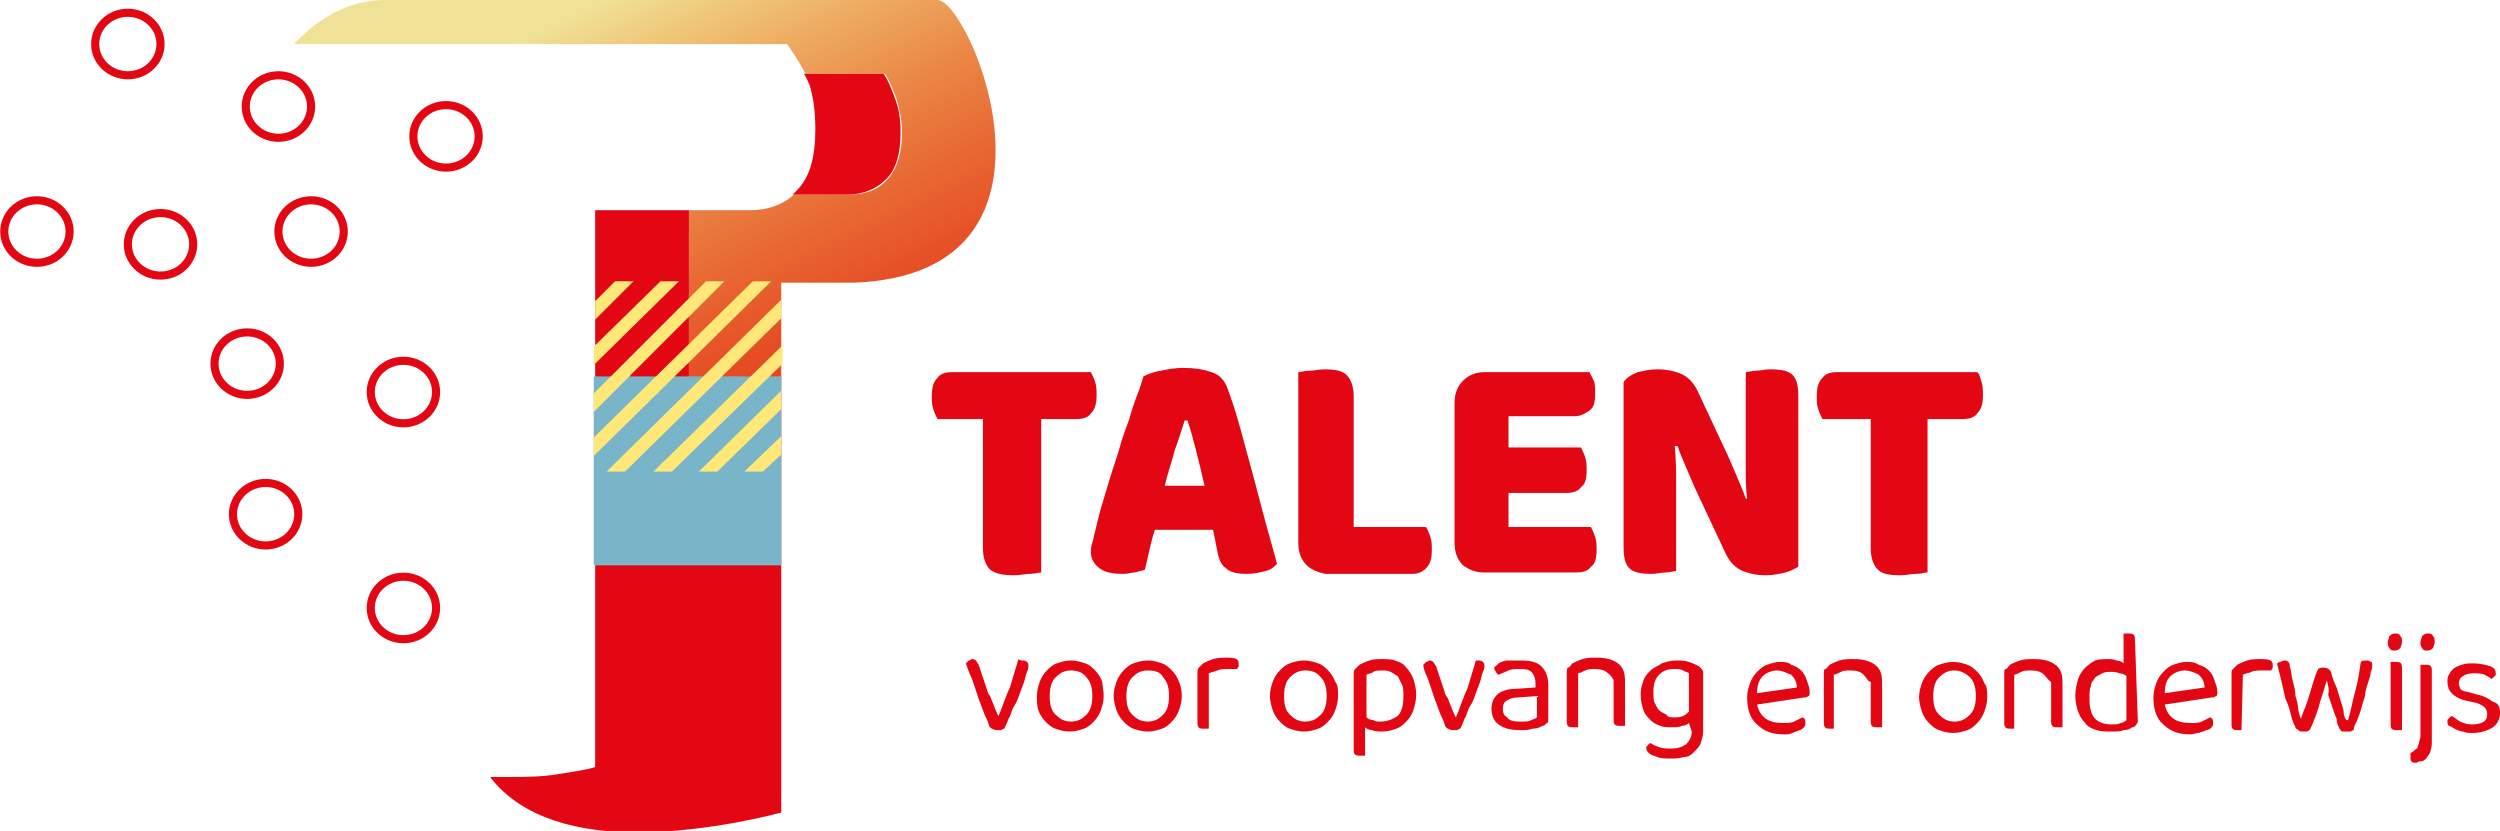
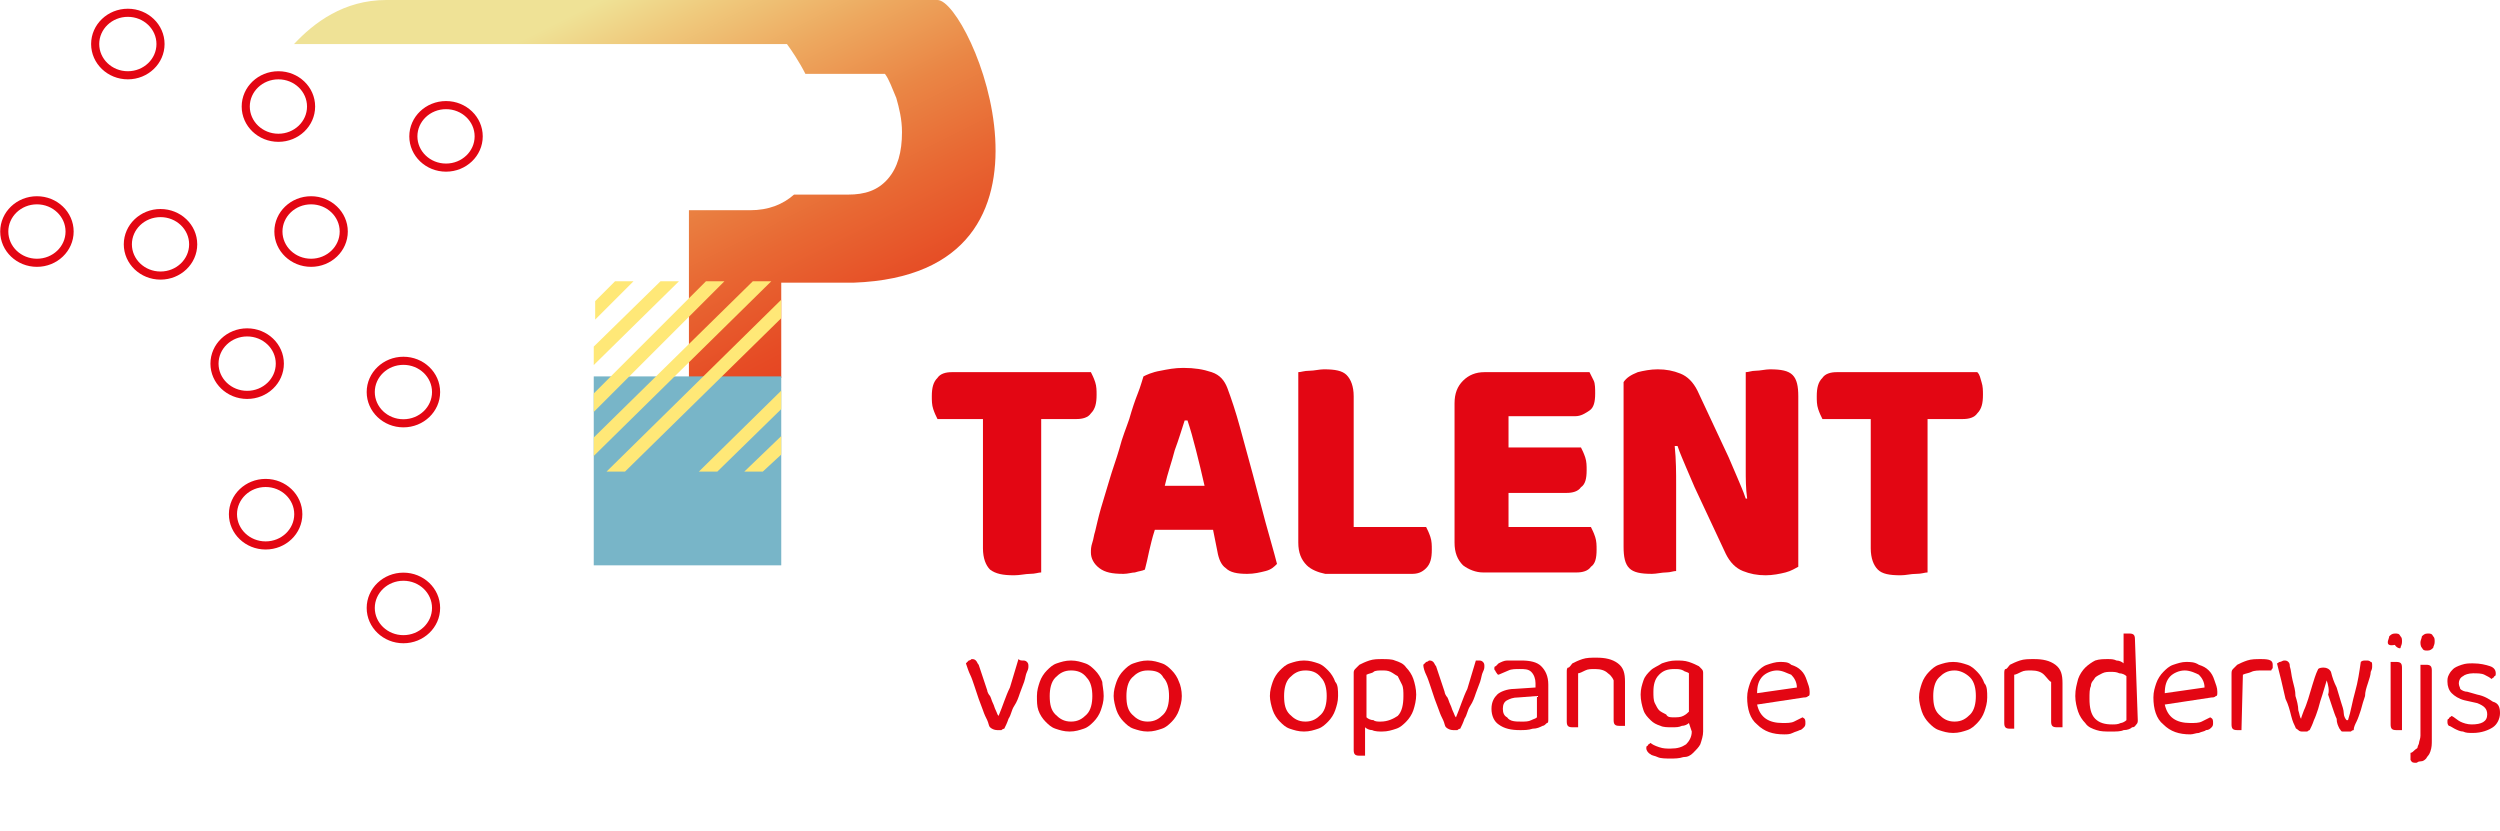
<svg xmlns="http://www.w3.org/2000/svg" version="1.1" id="Layer_1" x="0px" y="0px" viewBox="0 0 176 58.5" style="enable-background:new 0 0 176 58.5;" xml:space="preserve">
  <style type="text/css">
	.st0{fill:url(#SVGID_1_);}
	.st1{fill:#E30613;}
	.st2{fill:none;}
	.st3{fill:#78B5C8;}
	.st4{fill:#FFE877;}
	.st5{fill:none;stroke:#E30613;stroke-width:0.571;stroke-miterlimit:10;}
</style>
  <linearGradient id="SVGID_1_" gradientUnits="userSpaceOnUse" x1="42.881" y1="60.269" x2="75.555" y2="-4.897" gradientTransform="matrix(1 0 0 -1 0 60)">
    <stop offset="0" style="stop-color:#EFE296" />
    <stop offset="5.140000e-02" style="stop-color:#EFCA7D" />
    <stop offset="0.126" style="stop-color:#EDA85F" />
    <stop offset="0.206" style="stop-color:#EA8645" />
    <stop offset="0.289" style="stop-color:#E86833" />
    <stop offset="0.377" style="stop-color:#E64C25" />
    <stop offset="0.47" style="stop-color:#E5351D" />
    <stop offset="0.573" style="stop-color:#E42218" />
    <stop offset="0.692" style="stop-color:#E31014" />
    <stop offset="0.863" style="stop-color:#E30613" />
  </linearGradient>
  <path class="st0" d="M66,0c-2.3,0-38.8,0-38.8,0c-3,0-5.1,1.6-6.5,3.1h34.7c0.3,0.4,0.9,1.3,1.3,2.1h5.6c0.3,0.4,0.5,1,0.8,1.7  c0.2,0.7,0.4,1.5,0.4,2.4c0,1.4-0.3,2.5-1,3.3s-1.6,1.1-2.8,1.1h-3.8c-0.8,0.7-1.8,1.1-3.1,1.1h-4.3v11.8H55v-6.7c1.9,0,3.6,0,5.1,0  C76.5,19.3,68.3,0,66,0z" />
-   <path class="st1" d="M48.5,14.8h-6.6V54c-0.6,0.2-1.4,0.3-2.6,0.5c-1.2,0.2-2.4,0.2-3.6,0.2c-0.4,0-0.8,0-1.2,0  c2.3,3,6.4,3.9,10.3,3.9c5.2,0,10.2-1.4,10.2-1.4V26.6h-6.5L48.5,14.8L48.5,14.8z" />
-   <path class="st1" d="M57.4,9.1c0,2-0.4,3.4-1.3,4.3c-0.1,0.1-0.2,0.2-0.3,0.3h3.8c1.2,0,2.1-0.4,2.8-1.1s1-1.8,1-3.3  c0-0.9-0.1-1.6-0.4-2.4s-0.5-1.3-0.8-1.7h-5.6C56.8,5.5,56.9,5.8,57,6C57.3,7,57.4,8,57.4,9.1z" />
  <path class="st2" d="M41.8,54L41.8,54c0.5,0.1,1.3,0.2,2,0.2c1,0,1.9-0.1,2.8-0.2c0.8-0.2,1.5-0.3,1.9-0.4V14.8h-6.6L41.8,54  L41.8,54z" />
  <g>
    <path class="st3" d="M41.8,26.5H55v13.3H41.8V26.5z" />
    <path class="st4" d="M42.7,33.2H44l11-10.8v-1.3L42.7,33.2z" />
    <path class="st4" d="M50.5,33.2l4.5-4.4v-1.3l-5.8,5.7H50.5z" />
    <path class="st4" d="M53.7,33.2l1.3-1.2v-1.3l-2.6,2.5H53.7z" />
    <path class="st4" d="M43.3,19.8l-1.4,1.4v1.3l2.7-2.7H43.3z" />
    <path class="st4" d="M46.5,19.8l-4.7,4.6v1.3l6-5.9H46.5z" />
    <path class="st4" d="M51,19.8h-1.3l-7.9,7.9v1.3L51,19.8z" />
    <path class="st4" d="M54.3,19.8H53l-11.2,11v1.3L54.3,19.8z" />
-     <path class="st4" d="M46,33.2h1.3l7.8-7.6v-1.3L46,33.2z" />
  </g>
  <path class="st1" d="M77.1,26.9c0.1,0.3,0.1,0.6,0.1,0.9c0,0.6-0.1,1-0.4,1.3c-0.2,0.3-0.6,0.4-1,0.4h-2.5v10.8  c-0.2,0-0.4,0.1-0.8,0.1c-0.3,0-0.7,0.1-1.1,0.1c-0.8,0-1.3-0.1-1.7-0.4c-0.3-0.3-0.5-0.8-0.5-1.5v-9.1H66c-0.1-0.2-0.2-0.4-0.3-0.7  s-0.1-0.6-0.1-0.9c0-0.6,0.1-1,0.4-1.3c0.2-0.3,0.6-0.4,1-0.4h9.8C76.9,26.4,77,26.6,77.1,26.9z" />
  <path class="st1" d="M85.4,37.3h-4.1c-0.2,0.6-0.3,1.1-0.4,1.5c-0.1,0.5-0.2,0.9-0.3,1.3c-0.2,0.1-0.4,0.1-0.7,0.2  c-0.2,0-0.5,0.1-0.8,0.1c-0.8,0-1.3-0.1-1.7-0.4c-0.4-0.3-0.6-0.7-0.6-1.1c0-0.2,0-0.4,0.1-0.7s0.1-0.5,0.2-0.8  c0.1-0.4,0.2-0.9,0.4-1.6s0.4-1.3,0.6-2c0.2-0.7,0.5-1.5,0.7-2.2c0.2-0.8,0.5-1.5,0.7-2.1c0.2-0.7,0.4-1.3,0.6-1.8  c0.2-0.5,0.3-0.9,0.4-1.2c0.2-0.1,0.6-0.3,1.2-0.4c0.5-0.1,1-0.2,1.6-0.2c0.8,0,1.4,0.1,2,0.3c0.6,0.2,0.9,0.6,1.1,1.1  c0.3,0.8,0.6,1.7,0.9,2.8c0.3,1.1,0.6,2.2,0.9,3.3c0.3,1.1,0.6,2.3,0.9,3.4c0.3,1.1,0.6,2.1,0.8,2.9c-0.2,0.2-0.4,0.4-0.8,0.5  s-0.8,0.2-1.3,0.2c-0.7,0-1.2-0.1-1.5-0.4c-0.3-0.2-0.5-0.6-0.6-1.2L85.4,37.3z M83.4,29.6c-0.2,0.6-0.4,1.3-0.7,2.1  c-0.2,0.8-0.5,1.6-0.7,2.5h2.8c-0.2-0.9-0.4-1.7-0.6-2.5s-0.4-1.5-0.6-2.1H83.4z" />
  <path class="st1" d="M92,39.8c-0.4-0.4-0.6-0.9-0.6-1.6v-12c0.2,0,0.4-0.1,0.8-0.1c0.3,0,0.7-0.1,1-0.1c0.8,0,1.3,0.1,1.6,0.4  s0.5,0.8,0.5,1.5v9.2h5.1c0.1,0.2,0.2,0.4,0.3,0.7c0.1,0.3,0.1,0.6,0.1,0.9c0,0.6-0.1,1-0.4,1.3s-0.6,0.4-1,0.4h-6.1  C92.8,40.3,92.3,40.1,92,39.8z" />
  <path class="st1" d="M103,39.8c-0.4-0.4-0.6-0.9-0.6-1.6v-9.8c0-0.7,0.2-1.2,0.6-1.6c0.4-0.4,0.9-0.6,1.5-0.6h7.4  c0.1,0.2,0.2,0.4,0.3,0.6s0.1,0.6,0.1,0.9c0,0.6-0.1,1-0.4,1.2s-0.6,0.4-1,0.4h-4.7v2.2h5.1c0.1,0.2,0.2,0.4,0.3,0.7  c0.1,0.3,0.1,0.6,0.1,0.9c0,0.6-0.1,1-0.4,1.2c-0.2,0.3-0.6,0.4-1,0.4h-4.1v2.4h5.8c0.1,0.2,0.2,0.4,0.3,0.7s0.1,0.6,0.1,0.9  c0,0.6-0.1,1-0.4,1.2c-0.2,0.3-0.6,0.4-1,0.4h-6.6C103.9,40.3,103.4,40.1,103,39.8z" />
  <path class="st1" d="M125.7,40.3c-0.4,0.1-0.9,0.2-1.4,0.2c-0.6,0-1.1-0.1-1.6-0.3s-0.9-0.6-1.2-1.2l-2.2-4.7  c-0.2-0.5-0.4-0.9-0.6-1.4s-0.4-0.9-0.6-1.5l-0.2,0c0.1,1,0.1,1.9,0.1,2.7c0,0.8,0,1.6,0,2.4v3.7c-0.2,0-0.4,0.1-0.7,0.1  c-0.3,0-0.7,0.1-1,0.1c-0.8,0-1.3-0.1-1.6-0.4s-0.4-0.8-0.4-1.5V26.9c0.2-0.3,0.5-0.5,1-0.7c0.4-0.1,0.9-0.2,1.4-0.2  c0.6,0,1.1,0.1,1.6,0.3s0.9,0.6,1.2,1.2l2.2,4.7c0.2,0.5,0.4,0.9,0.6,1.4s0.4,0.9,0.6,1.5l0.1,0c-0.1-0.7-0.1-1.4-0.1-2.1  s0-1.3,0-1.9v-4.9c0.2,0,0.4-0.1,0.7-0.1c0.3,0,0.7-0.1,1-0.1c0.8,0,1.3,0.1,1.6,0.4s0.4,0.8,0.4,1.5v12  C126.4,40,126.1,40.2,125.7,40.3z" />
  <path class="st1" d="M139.5,26.9c0.1,0.3,0.1,0.6,0.1,0.9c0,0.6-0.1,1-0.4,1.3c-0.2,0.3-0.6,0.4-1,0.4h-2.5v10.8  c-0.2,0-0.4,0.1-0.8,0.1s-0.7,0.1-1.1,0.1c-0.8,0-1.3-0.1-1.6-0.4s-0.5-0.8-0.5-1.5v-9.1h-3.4c-0.1-0.2-0.2-0.4-0.3-0.7  s-0.1-0.6-0.1-0.9c0-0.6,0.1-1,0.4-1.3c0.2-0.3,0.6-0.4,1-0.4h9.9C139.4,26.4,139.4,26.6,139.5,26.9z" />
  <g>
    <ellipse class="st5" cx="2.6" cy="16.3" rx="2.3" ry="2.2" />
    <ellipse class="st5" cx="17.4" cy="25.6" rx="2.3" ry="2.2" />
    <ellipse class="st5" cx="19.6" cy="7.5" rx="2.3" ry="2.2" />
    <ellipse class="st5" cx="11.3" cy="17.2" rx="2.3" ry="2.2" />
    <ellipse class="st5" cx="9" cy="3.1" rx="2.3" ry="2.2" />
    <ellipse class="st5" cx="21.9" cy="16.3" rx="2.3" ry="2.2" />
    <ellipse class="st5" cx="18.7" cy="36.2" rx="2.3" ry="2.2" />
    <ellipse class="st5" cx="28.4" cy="42.8" rx="2.3" ry="2.2" />
    <ellipse class="st5" cx="28.4" cy="27.6" rx="2.3" ry="2.2" />
    <ellipse class="st5" cx="31.4" cy="9.6" rx="2.3" ry="2.2" />
  </g>
  <path class="st1" d="M72,46.5c0.1,0,0.2,0,0.3,0.1s0.1,0.2,0.1,0.3c0,0.1,0,0.2-0.1,0.4c-0.1,0.2-0.1,0.4-0.2,0.7  c-0.1,0.3-0.2,0.5-0.3,0.8c-0.1,0.3-0.2,0.6-0.4,0.9s-0.2,0.6-0.4,0.9c-0.1,0.3-0.2,0.5-0.3,0.7c0,0-0.1,0-0.2,0.1  c-0.1,0-0.2,0-0.3,0c-0.2,0-0.4-0.1-0.5-0.2c-0.1-0.1-0.1-0.3-0.2-0.5c-0.1-0.2-0.2-0.4-0.3-0.7c-0.1-0.3-0.2-0.5-0.3-0.8  c-0.1-0.3-0.2-0.6-0.3-0.9c-0.1-0.3-0.2-0.6-0.3-0.8S68.1,47,68,46.7c0.1-0.1,0.1-0.1,0.2-0.2c0.1,0,0.2-0.1,0.2-0.1  c0.1,0,0.2,0,0.3,0.1s0.1,0.2,0.2,0.3l0.6,1.8c0,0.1,0.1,0.3,0.2,0.4c0.1,0.2,0.1,0.3,0.2,0.5c0.1,0.2,0.1,0.3,0.2,0.5  c0.1,0.2,0.1,0.3,0.2,0.4h0c0.3-0.7,0.5-1.4,0.8-2c0.2-0.7,0.4-1.3,0.6-2C71.8,46.5,71.9,46.5,72,46.5z" />
  <path class="st1" d="M77.7,49c0,0.4-0.1,0.7-0.2,1s-0.3,0.6-0.5,0.8c-0.2,0.2-0.4,0.4-0.7,0.5s-0.6,0.2-1,0.2s-0.7-0.1-1-0.2  c-0.3-0.1-0.5-0.3-0.7-0.5s-0.4-0.5-0.5-0.8S73,49.4,73,49c0-0.4,0.1-0.7,0.2-1s0.3-0.6,0.5-0.8c0.2-0.2,0.4-0.4,0.7-0.5  c0.3-0.1,0.6-0.2,1-0.2s0.7,0.1,1,0.2c0.3,0.1,0.5,0.3,0.7,0.5c0.2,0.2,0.4,0.5,0.5,0.8C77.6,48.2,77.7,48.6,77.7,49z M75.4,47.2  c-0.5,0-0.8,0.2-1.1,0.5s-0.4,0.8-0.4,1.3c0,0.6,0.1,1,0.4,1.3c0.3,0.3,0.6,0.5,1.1,0.5c0.5,0,0.8-0.2,1.1-0.5s0.4-0.8,0.4-1.3  s-0.1-1-0.4-1.3C76.2,47.3,75.8,47.2,75.4,47.2z" />
  <path class="st1" d="M83.2,49c0,0.4-0.1,0.7-0.2,1s-0.3,0.6-0.5,0.8c-0.2,0.2-0.4,0.4-0.7,0.5s-0.6,0.2-1,0.2s-0.7-0.1-1-0.2  c-0.3-0.1-0.5-0.3-0.7-0.5s-0.4-0.5-0.5-0.8s-0.2-0.7-0.2-1c0-0.4,0.1-0.7,0.2-1s0.3-0.6,0.5-0.8c0.2-0.2,0.4-0.4,0.7-0.5  c0.3-0.1,0.6-0.2,1-0.2s0.7,0.1,1,0.2c0.3,0.1,0.5,0.3,0.7,0.5c0.2,0.2,0.4,0.5,0.5,0.8C83.1,48.2,83.2,48.6,83.2,49z M80.8,47.2  c-0.5,0-0.8,0.2-1.1,0.5s-0.4,0.8-0.4,1.3c0,0.6,0.1,1,0.4,1.3c0.3,0.3,0.6,0.5,1.1,0.5c0.5,0,0.8-0.2,1.1-0.5s0.4-0.8,0.4-1.3  s-0.1-1-0.4-1.3C81.7,47.3,81.3,47.2,80.8,47.2z" />
-   <path class="st1" d="M85.1,51.3c0,0-0.1,0-0.2,0c-0.1,0-0.1,0-0.2,0c-0.3,0-0.4-0.1-0.4-0.4v-3.5c0-0.2,0-0.3,0.1-0.4  c0.1-0.1,0.2-0.2,0.3-0.3c0.2-0.1,0.4-0.2,0.7-0.3c0.3-0.1,0.7-0.1,1-0.1c0.6,0,0.8,0.1,0.8,0.4c0,0.1,0,0.1,0,0.2  c0,0.1-0.1,0.1-0.1,0.2c-0.1,0-0.2,0-0.3,0c-0.1,0-0.2,0-0.3,0c-0.3,0-0.6,0-0.8,0.1c-0.2,0.1-0.4,0.1-0.6,0.2L85.1,51.3L85.1,51.3z  " />
  <path class="st1" d="M94.2,49c0,0.4-0.1,0.7-0.2,1s-0.3,0.6-0.5,0.8c-0.2,0.2-0.4,0.4-0.7,0.5s-0.6,0.2-1,0.2s-0.7-0.1-1-0.2  c-0.3-0.1-0.5-0.3-0.7-0.5s-0.4-0.5-0.5-0.8s-0.2-0.7-0.2-1c0-0.4,0.1-0.7,0.2-1s0.3-0.6,0.5-0.8c0.2-0.2,0.4-0.4,0.7-0.5  c0.3-0.1,0.6-0.2,1-0.2s0.7,0.1,1,0.2c0.3,0.1,0.5,0.3,0.7,0.5c0.2,0.2,0.4,0.5,0.5,0.8C94.2,48.2,94.2,48.6,94.2,49z M91.9,47.2  c-0.5,0-0.8,0.2-1.1,0.5s-0.4,0.8-0.4,1.3c0,0.6,0.1,1,0.4,1.3c0.3,0.3,0.6,0.5,1.1,0.5c0.5,0,0.8-0.2,1.1-0.5s0.4-0.8,0.4-1.3  s-0.1-1-0.4-1.3C92.7,47.3,92.3,47.2,91.9,47.2z" />
  <path class="st1" d="M97.3,51.5c-0.2,0-0.5,0-0.7-0.1c-0.2,0-0.4-0.1-0.5-0.2v2c0,0-0.1,0-0.2,0c-0.1,0-0.1,0-0.2,0  c-0.3,0-0.4-0.1-0.4-0.4v-5.4c0-0.1,0-0.2,0.1-0.3s0.2-0.2,0.3-0.3c0.2-0.1,0.4-0.2,0.7-0.3c0.3-0.1,0.6-0.1,0.9-0.1  c0.3,0,0.7,0,0.9,0.1c0.3,0.1,0.6,0.2,0.8,0.5c0.2,0.2,0.4,0.5,0.5,0.8c0.1,0.3,0.2,0.7,0.2,1.1c0,0.4-0.1,0.8-0.2,1.1  c-0.1,0.3-0.3,0.6-0.5,0.8c-0.2,0.2-0.4,0.4-0.7,0.5C98,51.4,97.7,51.5,97.3,51.5z M97.2,50.8c0.5,0,0.9-0.2,1.2-0.4  c0.3-0.3,0.4-0.8,0.4-1.4c0-0.3,0-0.6-0.1-0.8s-0.2-0.4-0.3-0.6c-0.2-0.1-0.3-0.2-0.5-0.3s-0.4-0.1-0.6-0.1c-0.2,0-0.5,0-0.6,0.1  s-0.3,0.1-0.5,0.2v3c0.1,0.1,0.3,0.2,0.5,0.2C96.8,50.8,97,50.8,97.2,50.8z" />
  <path class="st1" d="M104.1,46.5c0.1,0,0.2,0,0.3,0.1s0.1,0.2,0.1,0.3c0,0.1,0,0.2-0.1,0.4c-0.1,0.2-0.1,0.4-0.2,0.7  c-0.1,0.3-0.2,0.5-0.3,0.8c-0.1,0.3-0.2,0.6-0.4,0.9s-0.2,0.6-0.4,0.9c-0.1,0.3-0.2,0.5-0.3,0.7c0,0-0.1,0-0.2,0.1  c-0.1,0-0.2,0-0.3,0c-0.2,0-0.4-0.1-0.5-0.2c-0.1-0.1-0.1-0.3-0.2-0.5c-0.1-0.2-0.2-0.4-0.3-0.7c-0.1-0.3-0.2-0.5-0.3-0.8  c-0.1-0.3-0.2-0.6-0.3-0.9c-0.1-0.3-0.2-0.6-0.3-0.8s-0.2-0.5-0.2-0.7c0.1-0.1,0.1-0.1,0.2-0.2c0.1,0,0.2-0.1,0.2-0.1  c0.1,0,0.2,0,0.3,0.1s0.1,0.2,0.2,0.3l0.6,1.8c0,0.1,0.1,0.3,0.2,0.4c0.1,0.2,0.1,0.3,0.2,0.5c0.1,0.2,0.1,0.3,0.2,0.5  c0.1,0.2,0.1,0.3,0.2,0.4h0c0.3-0.7,0.5-1.4,0.8-2c0.2-0.7,0.4-1.3,0.6-2C103.9,46.5,104,46.5,104.1,46.5z" />
  <path class="st1" d="M107.1,46.5c0.6,0,1.1,0.1,1.4,0.4s0.5,0.7,0.5,1.3v2.4c0,0.2,0,0.3-0.1,0.3c-0.1,0.1-0.2,0.2-0.3,0.2  c-0.2,0.1-0.4,0.2-0.7,0.2c-0.3,0.1-0.6,0.1-0.9,0.1c-0.6,0-1.1-0.1-1.5-0.4c-0.3-0.2-0.5-0.6-0.5-1.1c0-0.5,0.2-0.8,0.4-1  s0.7-0.4,1.2-0.4l1.5-0.1v-0.3c0-0.3-0.1-0.6-0.3-0.8s-0.5-0.2-0.8-0.2c-0.3,0-0.6,0-0.8,0.1c-0.2,0.1-0.5,0.2-0.7,0.3  c-0.1,0-0.1-0.1-0.2-0.2c0-0.1-0.1-0.1-0.1-0.2c0-0.1,0-0.2,0.1-0.2c0.1-0.1,0.1-0.1,0.2-0.2c0.2-0.1,0.4-0.2,0.6-0.2  C106.5,46.5,106.8,46.5,107.1,46.5z M107.1,50.8c0.3,0,0.5,0,0.7-0.1c0.2-0.1,0.3-0.1,0.4-0.2v-1.5l-1.3,0.1c-0.4,0-0.6,0.1-0.8,0.2  s-0.3,0.3-0.3,0.6c0,0.3,0.1,0.5,0.3,0.6C106.3,50.8,106.7,50.8,107.1,50.8z" />
  <path class="st1" d="M113.2,47.4c-0.2-0.2-0.5-0.3-0.9-0.3c-0.3,0-0.5,0-0.7,0.1c-0.2,0.1-0.4,0.2-0.5,0.2v3.8c0,0-0.1,0-0.2,0  c-0.1,0-0.1,0-0.2,0c-0.3,0-0.4-0.1-0.4-0.4v-3.5c0-0.1,0-0.3,0.1-0.3s0.2-0.2,0.3-0.3c0.2-0.1,0.4-0.2,0.7-0.3  c0.3-0.1,0.6-0.1,1-0.1c0.6,0,1.1,0.1,1.5,0.4s0.5,0.7,0.5,1.3v3.1c0,0-0.1,0-0.2,0c-0.1,0-0.2,0-0.2,0c-0.3,0-0.4-0.1-0.4-0.4v-2.8  C113.6,47.9,113.5,47.6,113.2,47.4z" />
  <path class="st1" d="M118.9,50.9c-0.1,0.1-0.3,0.2-0.5,0.2c-0.2,0.1-0.4,0.1-0.7,0.1c-0.3,0-0.6,0-0.8-0.1c-0.3-0.1-0.5-0.2-0.7-0.4  s-0.4-0.4-0.5-0.7s-0.2-0.7-0.2-1.1c0-0.4,0.1-0.7,0.2-1c0.1-0.3,0.3-0.5,0.5-0.7s0.5-0.3,0.8-0.5c0.3-0.1,0.6-0.2,1-0.2  c0.3,0,0.6,0,0.9,0.1c0.3,0.1,0.5,0.2,0.7,0.3c0.1,0.1,0.2,0.2,0.2,0.2c0.1,0.1,0.1,0.2,0.1,0.3v4.1c0,0.3-0.1,0.6-0.2,0.9  c-0.1,0.2-0.3,0.4-0.5,0.6c-0.2,0.2-0.4,0.3-0.7,0.3c-0.3,0.1-0.6,0.1-0.9,0.1c-0.3,0-0.7,0-0.9-0.1s-0.4-0.1-0.5-0.2  c-0.2-0.1-0.3-0.3-0.3-0.4c0-0.1,0-0.2,0.1-0.2c0-0.1,0.1-0.1,0.2-0.2c0.1,0.1,0.3,0.2,0.6,0.3s0.5,0.1,0.8,0.1  c0.5,0,0.8-0.1,1.1-0.3c0.2-0.2,0.4-0.5,0.4-0.9L118.9,50.9L118.9,50.9z M117.8,50.5c0.3,0,0.5,0,0.7-0.1s0.3-0.2,0.4-0.3v-2.7  c-0.1-0.1-0.3-0.1-0.4-0.2c-0.2-0.1-0.4-0.1-0.6-0.1c-0.5,0-0.8,0.1-1.1,0.4c-0.3,0.3-0.4,0.7-0.4,1.2c0,0.3,0,0.6,0.1,0.8  c0.1,0.2,0.2,0.4,0.3,0.5s0.3,0.2,0.5,0.3C117.4,50.5,117.6,50.5,117.8,50.5z" />
  <path class="st1" d="M123.7,49.6c0.2,0.9,0.8,1.3,1.8,1.3c0.3,0,0.6,0,0.8-0.1c0.2-0.1,0.4-0.2,0.6-0.3c0.2,0.1,0.2,0.2,0.2,0.4  c0,0.1,0,0.2-0.1,0.3s-0.2,0.2-0.3,0.2c-0.2,0.1-0.3,0.1-0.5,0.2s-0.4,0.1-0.6,0.1c-0.8,0-1.4-0.2-1.9-0.7c-0.5-0.4-0.7-1.1-0.7-1.9  c0-0.4,0.1-0.7,0.2-1s0.3-0.6,0.5-0.8c0.2-0.2,0.4-0.4,0.7-0.5s0.6-0.2,0.9-0.2c0.3,0,0.6,0,0.8,0.2c0.3,0.1,0.5,0.2,0.7,0.4  c0.2,0.2,0.3,0.4,0.4,0.7c0.1,0.3,0.2,0.5,0.2,0.8c0,0.2,0,0.3-0.1,0.3c-0.1,0.1-0.2,0.1-0.3,0.1L123.7,49.6z M125.1,47.2  c-0.4,0-0.8,0.2-1,0.4c-0.3,0.3-0.4,0.7-0.4,1.2l2.8-0.4c0-0.4-0.2-0.7-0.4-0.9C125.8,47.4,125.5,47.2,125.1,47.2z" />
-   <path class="st1" d="M131.2,47.5c-0.2-0.2-0.5-0.3-0.9-0.3c-0.3,0-0.5,0-0.7,0.1c-0.2,0.1-0.4,0.2-0.5,0.2v3.8c0,0-0.1,0-0.1,0  c-0.1,0-0.1,0-0.2,0c-0.3,0-0.4-0.1-0.4-0.4v-3.5c0-0.1,0-0.3,0.1-0.3s0.2-0.2,0.3-0.3c0.2-0.1,0.4-0.2,0.7-0.3  c0.3-0.1,0.6-0.1,1-0.1c0.6,0,1.1,0.1,1.5,0.4s0.5,0.7,0.5,1.3v3.1c0,0-0.1,0-0.2,0s-0.1,0-0.2,0c-0.3,0-0.4-0.1-0.4-0.4v-2.8  C131.5,48,131.4,47.7,131.2,47.5z" />
  <path class="st1" d="M139.9,49.1c0,0.4-0.1,0.7-0.2,1s-0.3,0.6-0.5,0.8s-0.4,0.4-0.7,0.5s-0.6,0.2-1,0.2s-0.7-0.1-1-0.2  c-0.3-0.1-0.5-0.3-0.7-0.5s-0.4-0.5-0.5-0.8s-0.2-0.7-0.2-1c0-0.4,0.1-0.7,0.2-1s0.3-0.6,0.5-0.8c0.2-0.2,0.4-0.4,0.7-0.5  c0.3-0.1,0.6-0.2,1-0.2s0.7,0.1,1,0.2c0.3,0.1,0.5,0.3,0.7,0.5c0.2,0.2,0.4,0.5,0.5,0.8C139.9,48.3,139.9,48.7,139.9,49.1z   M137.6,47.2c-0.5,0-0.8,0.2-1.1,0.5s-0.4,0.8-0.4,1.3c0,0.6,0.1,1,0.4,1.3c0.3,0.3,0.6,0.5,1.1,0.5c0.5,0,0.8-0.2,1.1-0.5  c0.3-0.3,0.4-0.8,0.4-1.3s-0.1-1-0.4-1.3C138.4,47.4,138,47.2,137.6,47.2z" />
  <path class="st1" d="M143.9,47.5c-0.2-0.2-0.5-0.3-0.9-0.3c-0.3,0-0.5,0-0.7,0.1c-0.2,0.1-0.4,0.2-0.5,0.2v3.8c0,0-0.1,0-0.1,0  c-0.1,0-0.1,0-0.2,0c-0.3,0-0.4-0.1-0.4-0.4v-3.5c0-0.1,0-0.3,0.1-0.3s0.2-0.2,0.3-0.3c0.2-0.1,0.4-0.2,0.7-0.3  c0.3-0.1,0.6-0.1,1-0.1c0.6,0,1.1,0.1,1.5,0.4s0.5,0.7,0.5,1.3v3.1c0,0-0.1,0-0.2,0s-0.1,0-0.2,0c-0.3,0-0.4-0.1-0.4-0.4v-2.8  C144.3,48,144.1,47.7,143.9,47.5z" />
  <path class="st1" d="M150.5,50.7c0,0.1,0,0.2-0.1,0.3c-0.1,0.1-0.1,0.2-0.3,0.2c-0.1,0.1-0.3,0.2-0.6,0.2c-0.2,0.1-0.5,0.1-0.9,0.1  c-0.4,0-0.7,0-1-0.1c-0.3-0.1-0.6-0.2-0.8-0.5c-0.2-0.2-0.4-0.5-0.5-0.8s-0.2-0.7-0.2-1.1c0-0.5,0.1-0.8,0.2-1.2  c0.1-0.3,0.3-0.6,0.5-0.8s0.5-0.4,0.7-0.5c0.3-0.1,0.6-0.1,0.9-0.1c0.2,0,0.4,0,0.6,0.1c0.2,0,0.4,0.1,0.5,0.2v-2.1c0,0,0.1,0,0.2,0  s0.1,0,0.2,0c0.3,0,0.4,0.1,0.4,0.4L150.5,50.7L150.5,50.7z M149.7,47.6c-0.1-0.1-0.3-0.2-0.5-0.2c-0.2-0.1-0.4-0.1-0.6-0.1  c-0.2,0-0.4,0-0.6,0.1s-0.4,0.2-0.5,0.3c-0.1,0.2-0.3,0.3-0.3,0.6c-0.1,0.2-0.1,0.5-0.1,0.9c0,0.6,0.1,1.1,0.4,1.4s0.7,0.4,1.2,0.4  c0.2,0,0.4,0,0.6-0.1c0.1,0,0.3-0.1,0.4-0.2L149.7,47.6L149.7,47.6z" />
  <path class="st1" d="M152.4,49.6c0.2,0.9,0.8,1.3,1.8,1.3c0.3,0,0.6,0,0.8-0.1c0.2-0.1,0.4-0.2,0.6-0.3c0.2,0.1,0.2,0.2,0.2,0.4  c0,0.1,0,0.2-0.1,0.3c-0.1,0.1-0.2,0.2-0.4,0.2c-0.1,0.1-0.3,0.1-0.5,0.2c-0.2,0-0.4,0.1-0.6,0.1c-0.8,0-1.4-0.2-1.9-0.7  c-0.5-0.4-0.7-1.1-0.7-1.9c0-0.4,0.1-0.7,0.2-1s0.3-0.6,0.5-0.8c0.2-0.2,0.4-0.4,0.7-0.5s0.6-0.2,0.9-0.2c0.3,0,0.6,0,0.9,0.2  c0.3,0.1,0.5,0.2,0.7,0.4s0.3,0.4,0.4,0.7c0.1,0.3,0.2,0.5,0.2,0.8c0,0.2,0,0.3-0.1,0.3c-0.1,0.1-0.2,0.1-0.3,0.1L152.4,49.6z   M153.8,47.2c-0.4,0-0.8,0.2-1,0.4c-0.3,0.3-0.4,0.7-0.4,1.2l2.8-0.4c0-0.4-0.2-0.7-0.4-0.9C154.6,47.4,154.2,47.2,153.8,47.2z" />
  <path class="st1" d="M157.8,51.4c0,0-0.1,0-0.1,0c-0.1,0-0.1,0-0.2,0c-0.3,0-0.4-0.1-0.4-0.4v-3.5c0-0.2,0-0.3,0.1-0.4  c0.1-0.1,0.2-0.2,0.3-0.3c0.2-0.1,0.4-0.2,0.7-0.3c0.3-0.1,0.6-0.1,1-0.1c0.6,0,0.8,0.1,0.8,0.4c0,0.1,0,0.1,0,0.2  c0,0.1-0.1,0.1-0.1,0.2c-0.1,0-0.2,0-0.3,0c-0.1,0-0.2,0-0.3,0c-0.3,0-0.6,0-0.8,0.1s-0.4,0.1-0.6,0.2L157.8,51.4L157.8,51.4z" />
  <path class="st1" d="M163.8,47.9c-0.1,0.3-0.2,0.7-0.3,1c-0.1,0.3-0.2,0.6-0.3,1c-0.1,0.3-0.2,0.6-0.3,0.8c-0.1,0.3-0.2,0.5-0.3,0.7  c-0.1,0-0.1,0.1-0.2,0.1s-0.2,0-0.3,0c-0.1,0-0.2,0-0.3-0.1s-0.2-0.1-0.2-0.2c-0.1-0.2-0.2-0.4-0.3-0.8s-0.2-0.8-0.4-1.2  c-0.1-0.4-0.2-0.9-0.3-1.3c-0.1-0.4-0.2-0.8-0.3-1.2c0.1,0,0.1-0.1,0.2-0.1c0.1,0,0.2-0.1,0.3-0.1c0.1,0,0.2,0,0.3,0.1  s0.1,0.2,0.1,0.3c0.1,0.3,0.1,0.6,0.2,1c0.1,0.4,0.2,0.7,0.2,1.1c0.1,0.3,0.2,0.7,0.2,1c0.1,0.3,0.1,0.5,0.2,0.6h0  c0-0.1,0.1-0.3,0.2-0.6c0.1-0.2,0.2-0.5,0.3-0.8s0.2-0.7,0.3-1s0.2-0.7,0.4-1.1c0.1-0.1,0.3-0.1,0.4-0.1c0.2,0,0.4,0.1,0.5,0.3  c0.1,0.4,0.2,0.7,0.4,1.1c0.1,0.3,0.2,0.7,0.3,1c0.1,0.3,0.2,0.6,0.2,0.8s0.1,0.4,0.2,0.5h0.1c0.2-0.6,0.3-1.3,0.5-2  c0.2-0.7,0.3-1.4,0.4-2.1c0.1-0.1,0.2-0.1,0.4-0.1c0.1,0,0.2,0,0.3,0.1c0.1,0,0.1,0.1,0.1,0.3c0,0.1,0,0.2-0.1,0.4  c0,0.2-0.1,0.5-0.2,0.8c-0.1,0.3-0.2,0.6-0.2,0.9c-0.1,0.3-0.2,0.6-0.3,1c-0.1,0.3-0.2,0.6-0.3,0.8c-0.1,0.2-0.2,0.4-0.2,0.6  c0,0-0.1,0-0.2,0.1c-0.1,0-0.2,0-0.3,0c-0.1,0-0.2,0-0.3,0c-0.1,0-0.1-0.1-0.2-0.2c-0.1-0.2-0.2-0.4-0.2-0.7  c-0.1-0.2-0.2-0.5-0.3-0.8c-0.1-0.3-0.2-0.6-0.3-0.9C164,48.6,163.9,48.2,163.8,47.9z" />
-   <path class="st1" d="M168.1,45.2c0-0.1,0.1-0.3,0.1-0.4c0.1-0.1,0.2-0.2,0.4-0.2s0.3,0,0.4,0.2c0.1,0.1,0.1,0.2,0.1,0.4  s-0.1,0.3-0.1,0.4c-0.1,0.1-0.2,0.2-0.4,0.2s-0.3,0-0.4-0.2C168.1,45.5,168.1,45.3,168.1,45.2z M169,51.4c0,0-0.1,0-0.1,0  c-0.1,0-0.1,0-0.2,0c-0.3,0-0.4-0.1-0.4-0.4v-4.4c0,0,0.1,0,0.2,0s0.1,0,0.2,0c0.3,0,0.4,0.1,0.4,0.4V51.4z" />
+   <path class="st1" d="M168.1,45.2c0-0.1,0.1-0.3,0.1-0.4c0.1-0.1,0.2-0.2,0.4-0.2s0.3,0,0.4,0.2c0.1,0.1,0.1,0.2,0.1,0.4  s-0.1,0.3-0.1,0.4s-0.3,0-0.4-0.2C168.1,45.5,168.1,45.3,168.1,45.2z M169,51.4c0,0-0.1,0-0.1,0  c-0.1,0-0.1,0-0.2,0c-0.3,0-0.4-0.1-0.4-0.4v-4.4c0,0,0.1,0,0.2,0s0.1,0,0.2,0c0.3,0,0.4,0.1,0.4,0.4V51.4z" />
  <path class="st1" d="M169.7,53c0.1,0,0.2-0.1,0.3-0.2c0.1-0.1,0.2-0.1,0.2-0.2s0.1-0.2,0.1-0.3c0-0.1,0.1-0.3,0.1-0.5v-5  c0,0,0.1,0,0.2,0s0.1,0,0.2,0c0.3,0,0.4,0.1,0.4,0.4v4.9c0,0.3,0,0.5-0.1,0.8s-0.2,0.3-0.3,0.5c-0.1,0.1-0.2,0.2-0.4,0.2  s-0.2,0.1-0.3,0.1c-0.2,0-0.3,0-0.4-0.2C169.7,53.2,169.7,53.1,169.7,53z M170.4,45.2c0-0.1,0.1-0.3,0.1-0.4  c0.1-0.1,0.2-0.2,0.4-0.2s0.3,0,0.4,0.2c0.1,0.1,0.1,0.2,0.1,0.4s-0.1,0.3-0.1,0.4c-0.1,0.1-0.2,0.2-0.4,0.2s-0.3,0-0.4-0.2  C170.4,45.5,170.4,45.3,170.4,45.2z" />
  <path class="st1" d="M176,50.2c0,0.4-0.2,0.8-0.5,1c-0.3,0.2-0.8,0.4-1.4,0.4c-0.3,0-0.5,0-0.7-0.1c-0.2,0-0.4-0.1-0.6-0.2  s-0.3-0.2-0.4-0.2c-0.1-0.1-0.1-0.2-0.1-0.3c0-0.1,0-0.2,0.1-0.2c0-0.1,0.1-0.1,0.2-0.2c0.2,0.1,0.4,0.3,0.6,0.4s0.5,0.2,0.8,0.2  c0.7,0,1.1-0.2,1.1-0.7c0-0.4-0.2-0.6-0.7-0.8l-0.9-0.2c-0.4-0.1-0.7-0.3-0.9-0.5s-0.3-0.5-0.3-0.8c0-0.2,0-0.3,0.1-0.5  s0.2-0.3,0.3-0.4c0.1-0.1,0.3-0.2,0.6-0.3s0.5-0.1,0.8-0.1c0.5,0,0.9,0.1,1.2,0.2c0.3,0.1,0.4,0.3,0.4,0.5c0,0.1,0,0.2-0.1,0.2  c0,0.1-0.1,0.1-0.2,0.2c-0.1-0.1-0.3-0.2-0.5-0.3c-0.2-0.1-0.5-0.1-0.8-0.1s-0.6,0.1-0.7,0.2c-0.2,0.1-0.3,0.3-0.3,0.5  c0,0.2,0.1,0.3,0.1,0.4c0.1,0.1,0.3,0.2,0.5,0.2l0.7,0.2c0.5,0.1,0.8,0.3,1.1,0.5C175.9,49.5,176,49.8,176,50.2z" />
</svg>